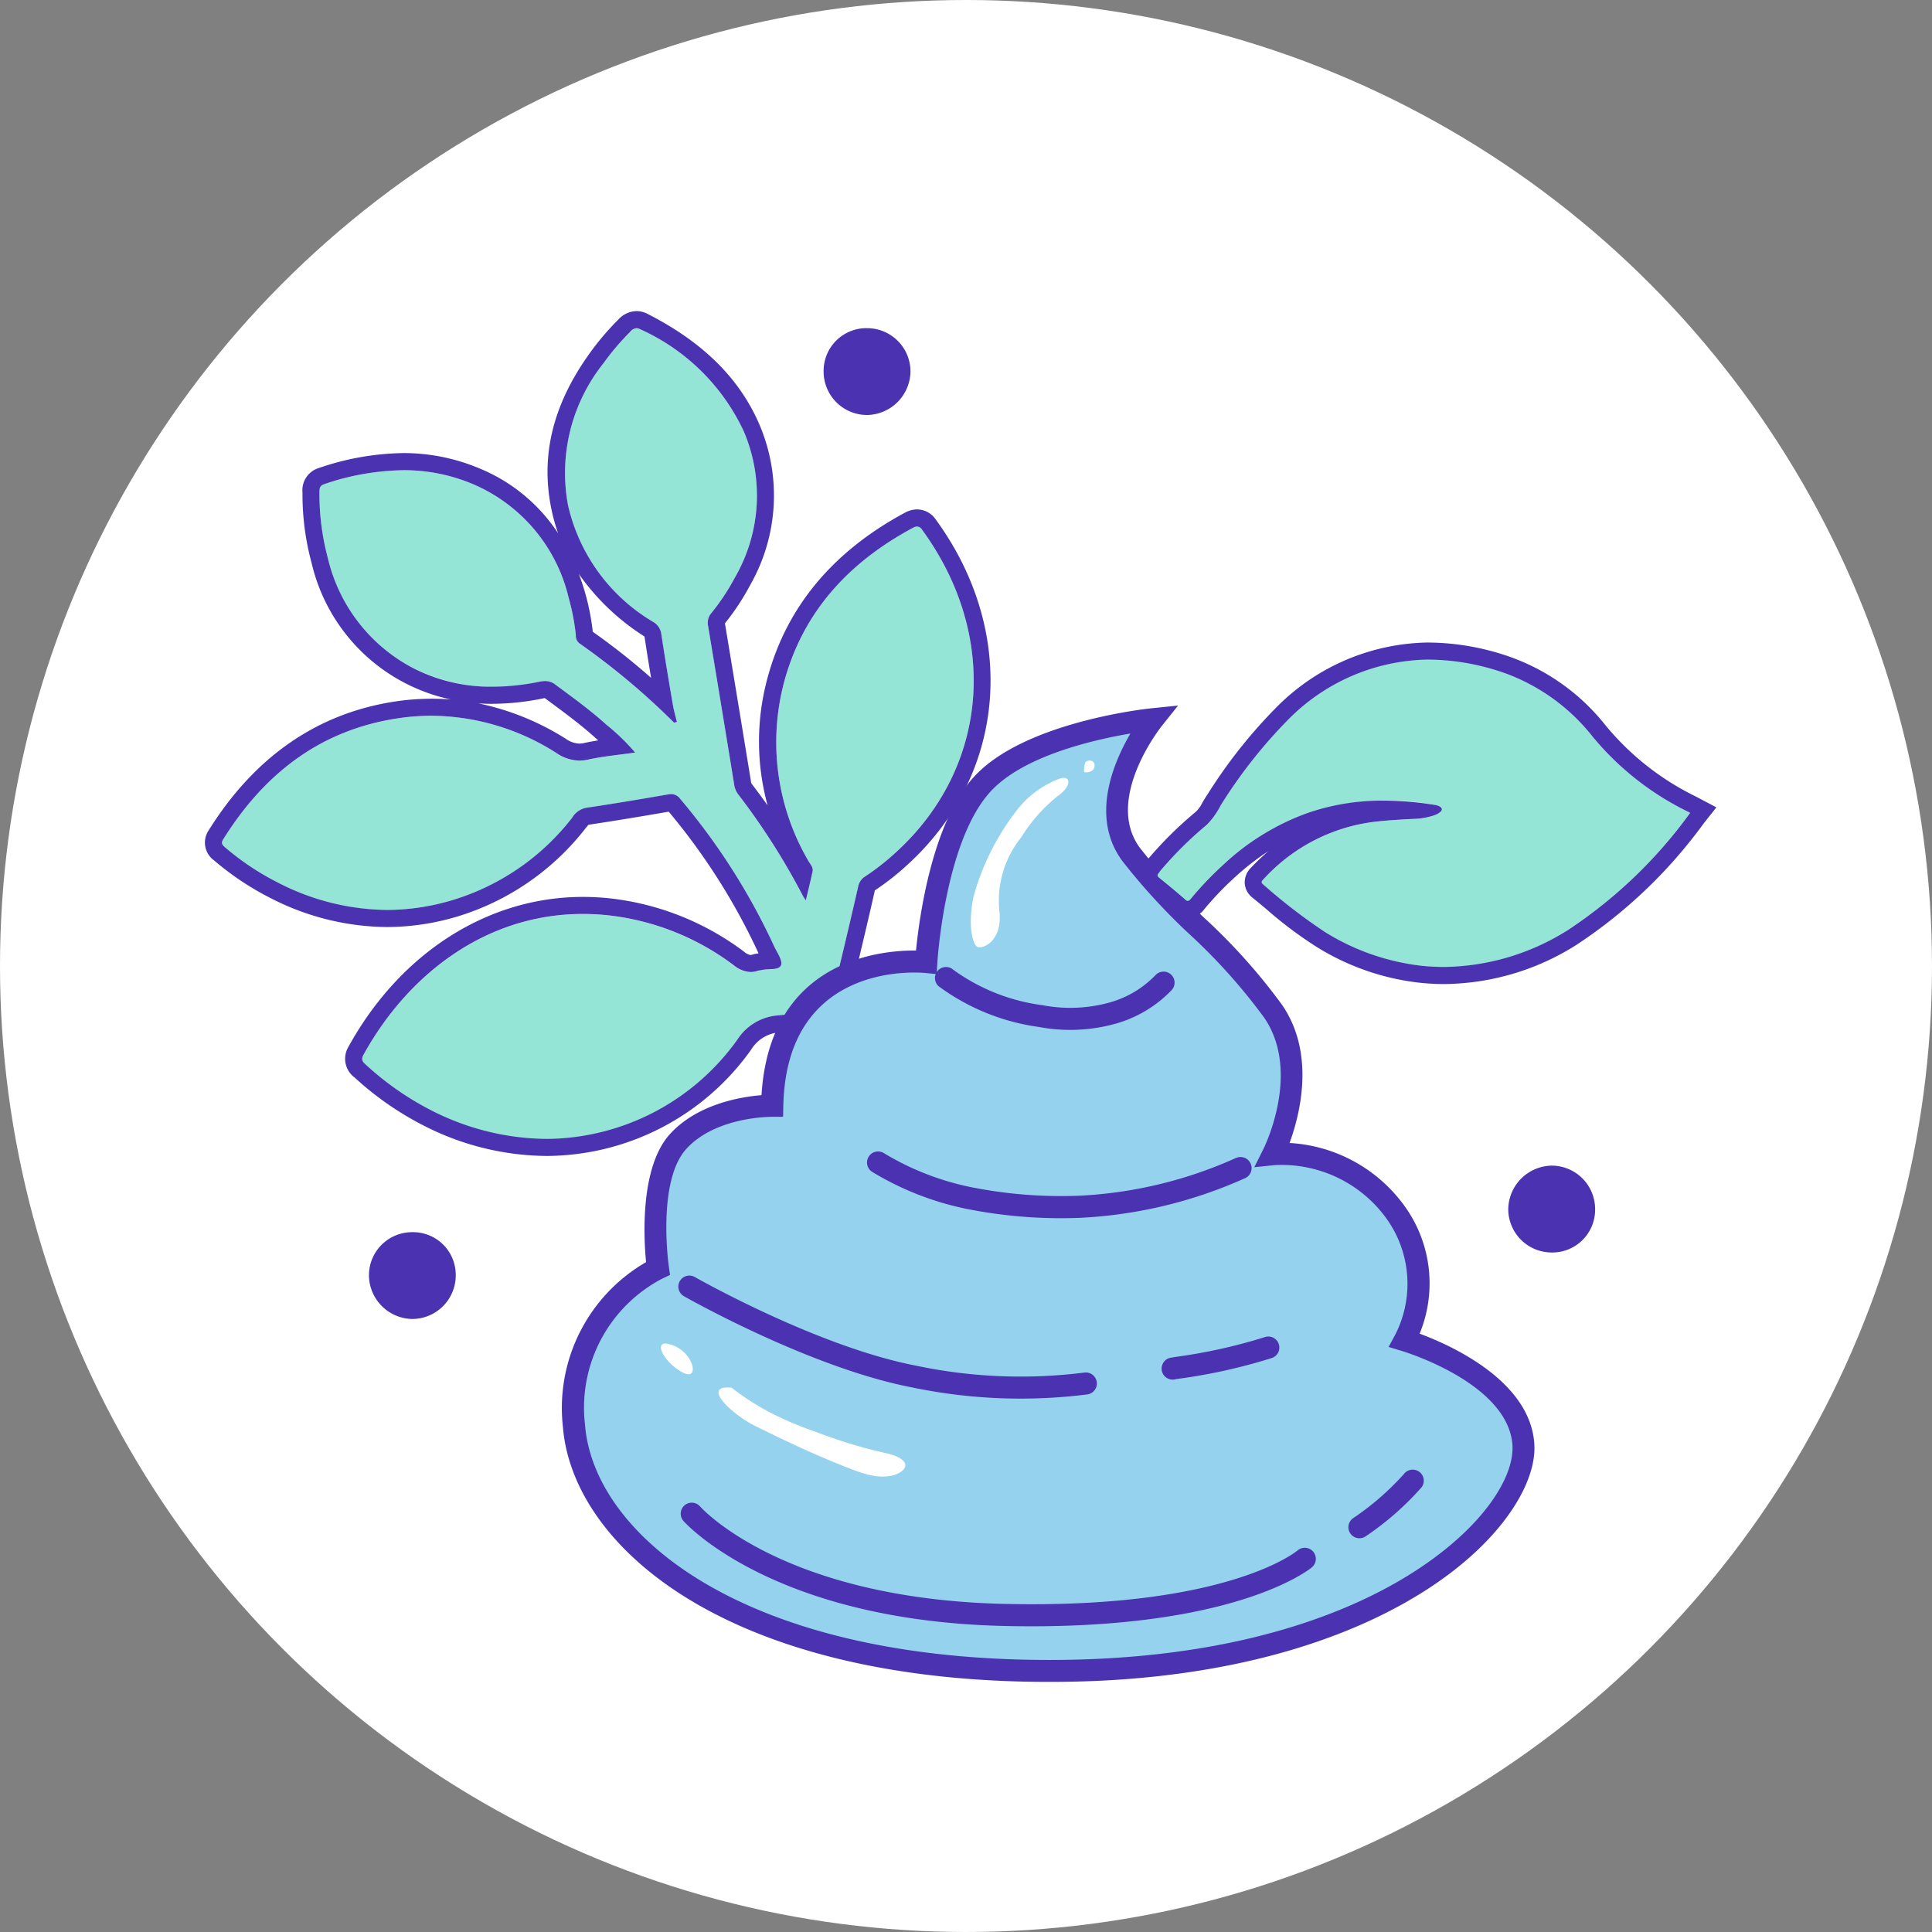
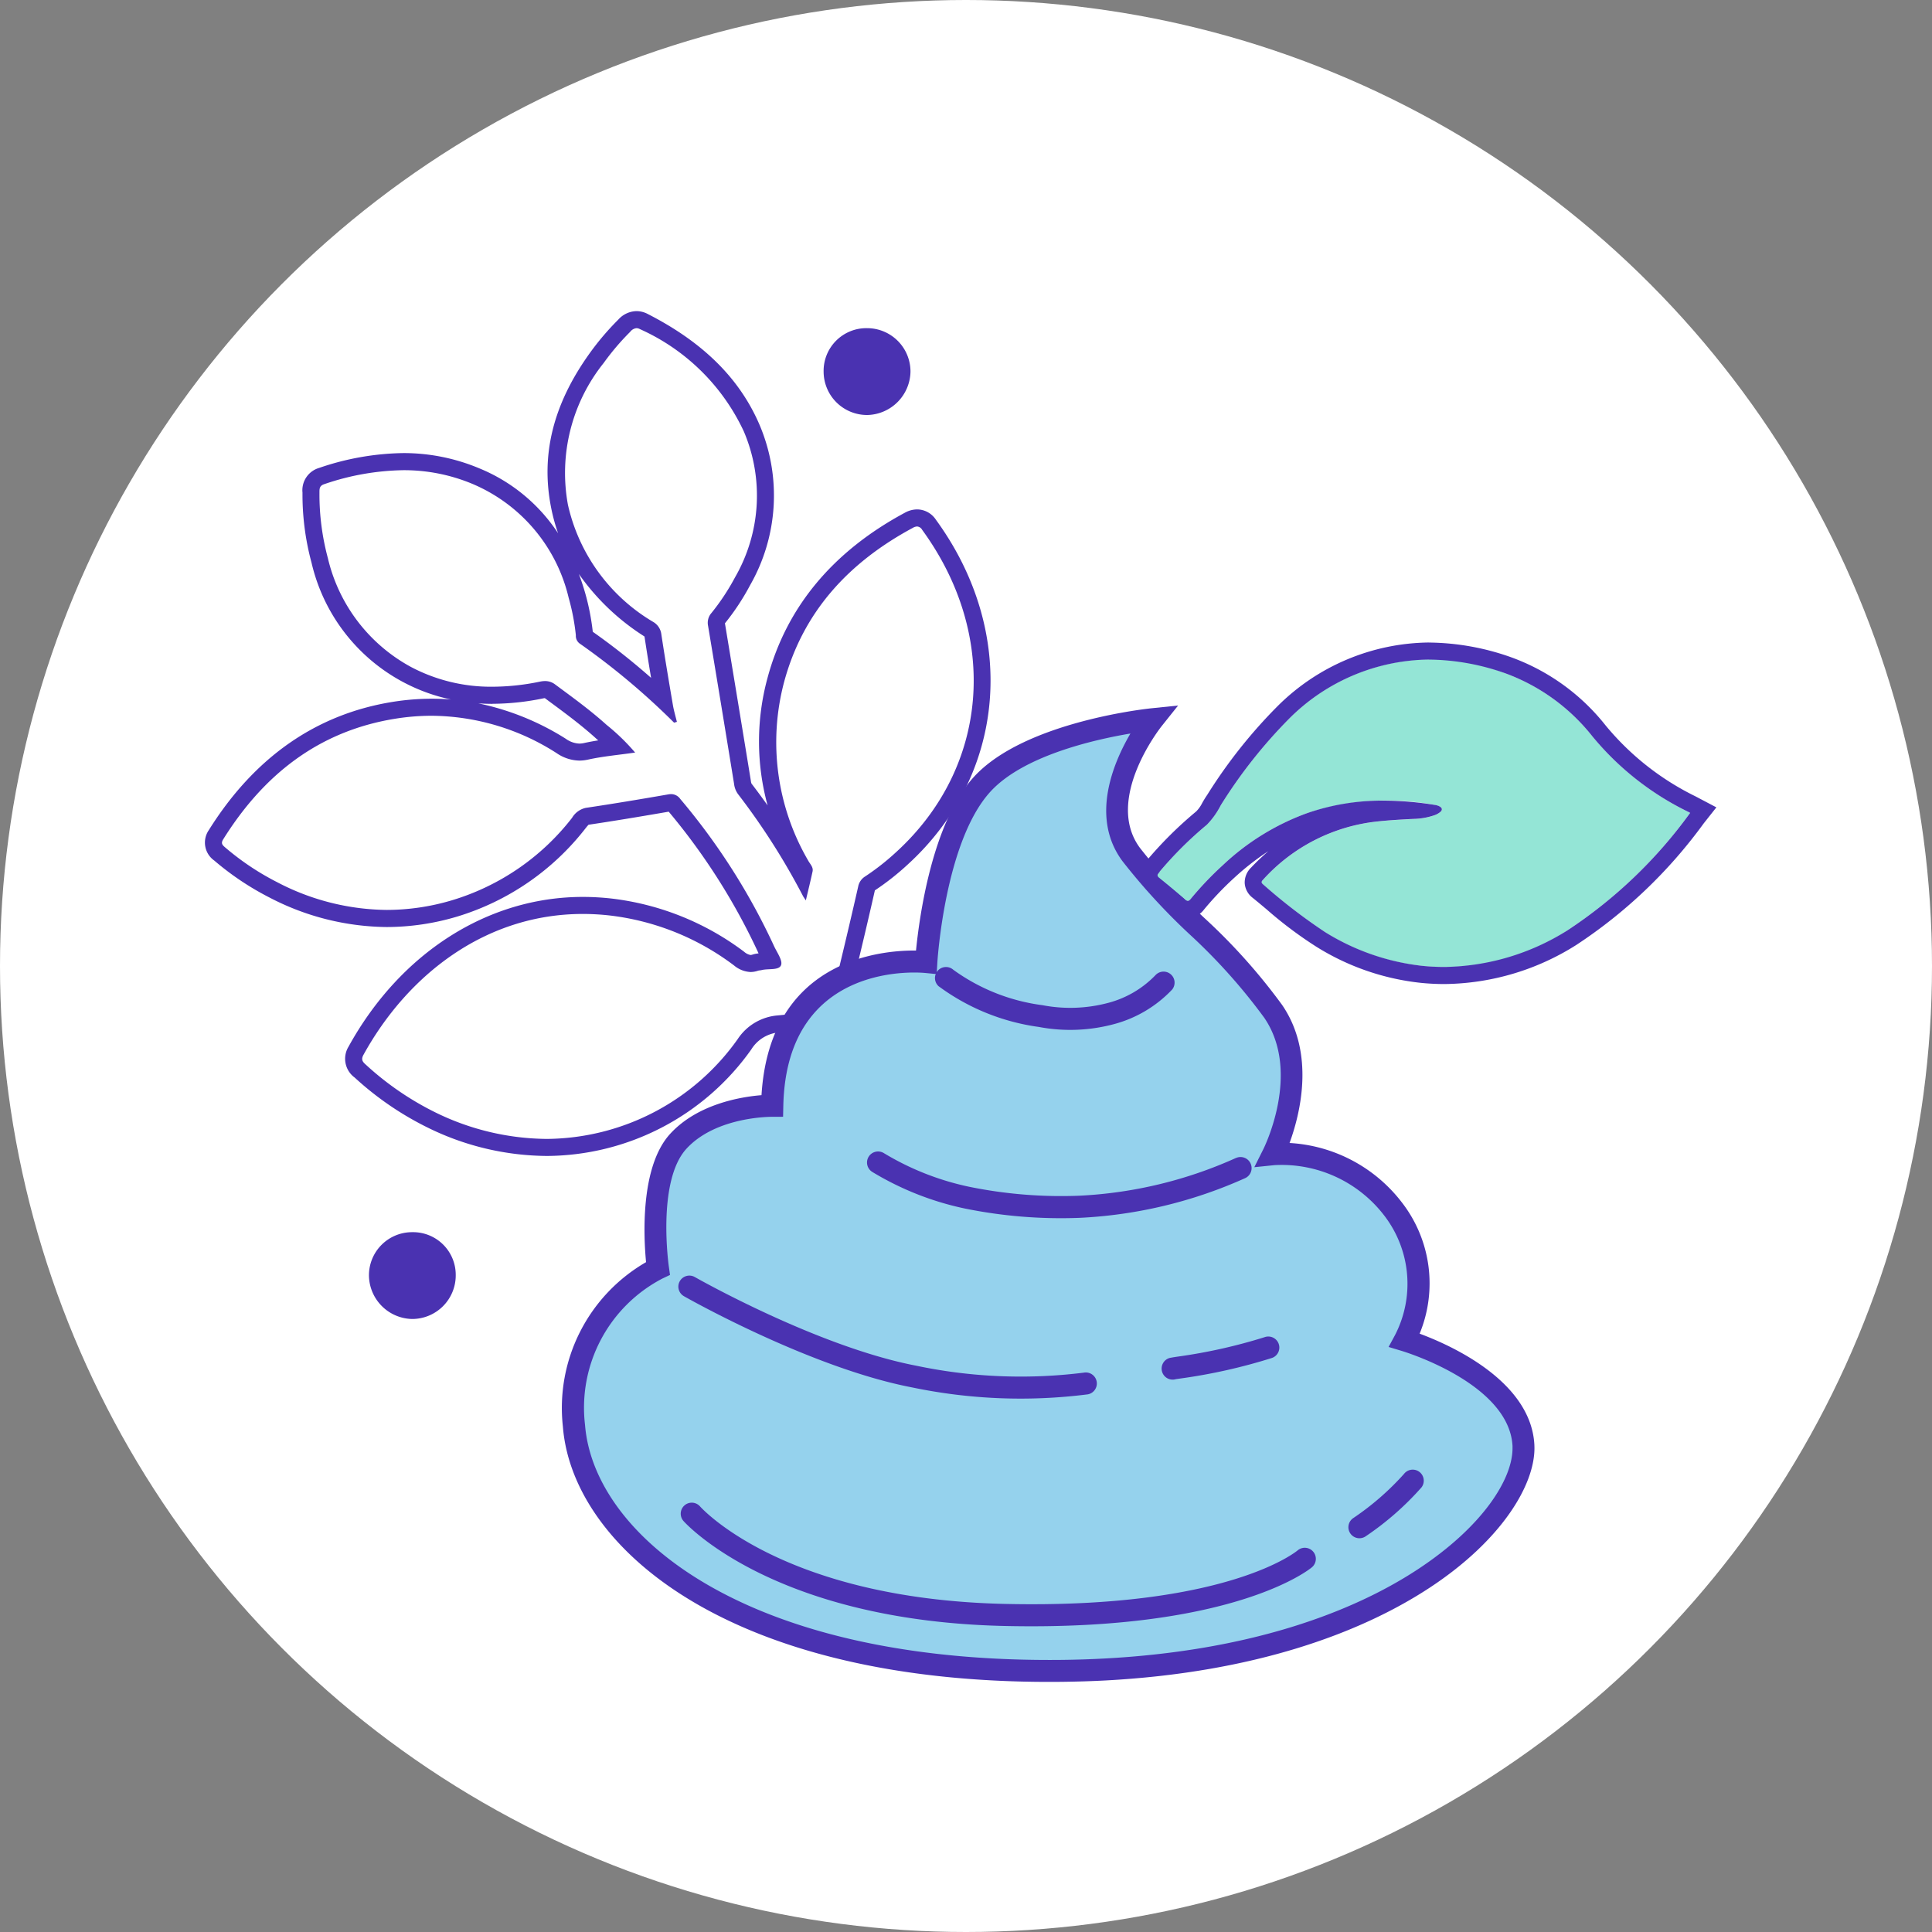
<svg xmlns="http://www.w3.org/2000/svg" width="132" height="132" viewBox="0 0 132 132">
  <rect x="0" y="0" width="132" height="132" fill="#808080" stroke="none" />
  <defs>
    <clipPath id="clip-path">
      <rect id="Rectangle_7870" data-name="Rectangle 7870" width="103.259" height="93.664" fill="none" />
    </clipPath>
  </defs>
  <g id="Groupe_20608" data-name="Groupe 20608" transform="translate(-311 -2023.042)">
    <circle id="Ellipse_295" data-name="Ellipse 295" cx="66" cy="66" r="66" transform="translate(311 2023.042)" fill="#fff" />
    <g id="Groupe_20535" data-name="Groupe 20535" transform="translate(325 2044.298)">
      <g id="Groupe_20534" data-name="Groupe 20534" clip-path="url(#clip-path)">
-         <path id="Tracé_211734" data-name="Tracé 211734" d="M43.024,54.3c-.369-1.436-.692-2.748-1.046-4.051-.414-1.523-.419-1.442-1.979-1.29a3.625,3.625,0,0,0-2.773,1.632,16.119,16.119,0,0,1-20.563,5.039,20.22,20.22,0,0,1-4.818-3.287c-.208-.188-.37-.337-.178-.686,3.294-5.977,9.349-10.387,16.874-9.517a17.453,17.453,0,0,1,8.446,3.411,1.66,1.66,0,0,0,1.627.36c.079-.026.168-.023.25-.044.462-.118,1.181.031,1.332-.33.133-.318-.279-.879-.481-1.318a44.325,44.325,0,0,0-6.4-10.041.77.77,0,0,0-.815-.316c-1.88.327-3.763.642-5.65.922a1.448,1.448,0,0,0-.936.682,16.323,16.323,0,0,1-8.2,5.631A15.711,15.711,0,0,1,5.766,39.856a17.981,17.981,0,0,1-3.534-2.365c-.193-.165-.33-.279-.151-.565,2.75-4.4,6.513-7.389,11.733-8.236a15.669,15.669,0,0,1,11.065,2.356,2.644,2.644,0,0,0,2.128.435c1.009-.223,2.047-.313,3.215-.481a14.411,14.411,0,0,0-1.951-1.891c-1.1-.993-2.305-1.867-3.5-2.751a1.191,1.191,0,0,0-1.055-.2,12.743,12.743,0,0,1-8.782-1,11.419,11.419,0,0,1-5.7-7.451,16.743,16.743,0,0,1-.574-4.466c0-.261-.008-.473.329-.584,3.379-1.106,6.768-1.422,10.133-.014a11.247,11.247,0,0,1,6.564,7.776,15.213,15.213,0,0,1,.493,2.558.652.652,0,0,0,.239.554,48.843,48.843,0,0,1,6.47,5.42l.192-.054c-.092-.384-.207-.764-.273-1.152-.274-1.61-.546-3.22-.79-4.835a1.123,1.123,0,0,0-.561-.844,12.46,12.46,0,0,1-5.819-8,12.021,12.021,0,0,1,2.443-9.688A16.921,16.921,0,0,1,29.9,2.25c.181-.18.342-.345.653-.186a14.257,14.257,0,0,1,7.1,6.982,11.171,11.171,0,0,1-.6,9.984,15.271,15.271,0,0,1-1.612,2.436,1.006,1.006,0,0,0-.227.869q.9,5.4,1.777,10.8a1.464,1.464,0,0,0,.269.7,46.959,46.959,0,0,1,4.433,6.953c.037.07.086.135.2.312.171-.727.326-1.351.46-1.979.065-.3-.174-.509-.3-.744A16.069,16.069,0,0,1,40.4,26.207c1.3-4.858,4.452-8.227,8.807-10.57a.412.412,0,0,1,.632.133c5.3,7.266,4.548,16.237-1.75,22a16.588,16.588,0,0,1-2.143,1.685,1.041,1.041,0,0,0-.477.7q-.631,2.787-1.306,5.564a1.314,1.314,0,0,0,.074.8c.459,1.255.846,2.533,1.2,3.822a.735.735,0,0,1-.069.713c-.767,1.038-1.513,2.092-2.342,3.246" transform="translate(-0.835 -0.835)" fill="#94e5d6" />
        <path id="Tracé_211735" data-name="Tracé 211735" d="M29.484,1.165a.511.511,0,0,1,.232.063,14.26,14.26,0,0,1,7.1,6.983,11.17,11.17,0,0,1-.6,9.984,15.245,15.245,0,0,1-1.612,2.436,1.011,1.011,0,0,0-.227.869q.9,5.4,1.777,10.8a1.471,1.471,0,0,0,.27.7,47,47,0,0,1,4.433,6.952c.037.071.086.135.2.313.171-.728.325-1.351.46-1.979.065-.3-.174-.51-.3-.745a16.066,16.066,0,0,1-1.654-12.165c1.3-4.858,4.452-8.226,8.807-10.569a.624.624,0,0,1,.289-.092.431.431,0,0,1,.343.225c5.3,7.265,4.548,16.236-1.75,22a16.564,16.564,0,0,1-2.143,1.686,1.04,1.04,0,0,0-.477.7Q44,42.1,43.328,44.879a1.312,1.312,0,0,0,.074.8c.458,1.255.846,2.533,1.2,3.821a.734.734,0,0,1-.069.713c-.767,1.038-1.512,2.092-2.341,3.246-.37-1.436-.692-2.748-1.046-4.051-.3-1.109-.385-1.367-1.013-1.367-.233,0-.543.036-.967.077a3.624,3.624,0,0,0-2.772,1.632,16.133,16.133,0,0,1-13.024,6.808,17.537,17.537,0,0,1-7.54-1.77A20.216,20.216,0,0,1,11.01,51.5c-.209-.188-.37-.337-.178-.685,3.014-5.469,8.34-9.627,14.988-9.627a16.423,16.423,0,0,1,1.887.11,17.455,17.455,0,0,1,8.446,3.41,1.893,1.893,0,0,0,1.126.447,1.573,1.573,0,0,0,.5-.086c.08-.027.168-.023.25-.044.462-.119,1.181.031,1.332-.331.133-.317-.278-.879-.48-1.318a44.342,44.342,0,0,0-6.4-10.041A.772.772,0,0,0,31.861,33a1.128,1.128,0,0,0-.19.017c-1.88.327-3.763.642-5.65.923a1.447,1.447,0,0,0-.936.681,16.322,16.322,0,0,1-8.2,5.631,15.649,15.649,0,0,1-4.458.661,16.424,16.424,0,0,1-7.5-1.9A17.974,17.974,0,0,1,1.4,36.656c-.193-.165-.33-.279-.151-.565C4,31.687,7.759,28.7,12.98,27.853a15.713,15.713,0,0,1,2.522-.206,15.985,15.985,0,0,1,8.542,2.563,2.829,2.829,0,0,0,1.534.5,2.766,2.766,0,0,0,.6-.068c1.008-.223,2.047-.313,3.215-.481a14.416,14.416,0,0,0-1.95-1.892c-1.1-.993-2.306-1.867-3.5-2.75a1.115,1.115,0,0,0-.7-.243,1.8,1.8,0,0,0-.359.041,16.155,16.155,0,0,1-3.229.346A11.681,11.681,0,0,1,14.1,24.324a11.423,11.423,0,0,1-5.7-7.451,16.773,16.773,0,0,1-.574-4.466c0-.262-.007-.474.329-.584a17.384,17.384,0,0,1,5.4-.954,12.109,12.109,0,0,1,4.733.94,11.247,11.247,0,0,1,6.564,7.776,15.154,15.154,0,0,1,.492,2.558.652.652,0,0,0,.24.554,48.879,48.879,0,0,1,6.47,5.421l.193-.054c-.093-.384-.207-.765-.273-1.153-.274-1.609-.546-3.22-.79-4.835a1.125,1.125,0,0,0-.562-.844,12.46,12.46,0,0,1-5.819-8,12.02,12.02,0,0,1,2.442-9.688,16.965,16.965,0,0,1,1.811-2.128.626.626,0,0,1,.421-.25m0-1.165a1.715,1.715,0,0,0-1.238.585,18.274,18.274,0,0,0-1.94,2.279c-2.508,3.488-3.371,6.954-2.638,10.6a12.637,12.637,0,0,0,.469,1.712,11.768,11.768,0,0,0-5.393-4.439A13.353,13.353,0,0,0,13.561,9.7,18.423,18.423,0,0,0,7.8,10.715,1.586,1.586,0,0,0,6.667,12.4a17.849,17.849,0,0,0,.617,4.787,12.423,12.423,0,0,0,9.526,9.348q-.652-.052-1.307-.052a16.911,16.911,0,0,0-2.709.221C7.582,27.55,3.365,30.5.258,35.473a1.5,1.5,0,0,0,.381,2.066A19.247,19.247,0,0,0,4.4,40.059a17.642,17.642,0,0,0,8.027,2.023,16.89,16.89,0,0,0,4.789-.709,17.544,17.544,0,0,0,8.774-6.017l.04-.05a2.559,2.559,0,0,1,.182-.213c1.593-.237,3.288-.514,5.476-.893a43.329,43.329,0,0,1,6.134,9.666l.006.012-.045.01a1.809,1.809,0,0,0-.374.078.446.446,0,0,1-.132.026.921.921,0,0,1-.435-.22,18.671,18.671,0,0,0-9-3.63,17.658,17.658,0,0,0-2.02-.118c-6.494,0-12.479,3.824-16.008,10.229a1.588,1.588,0,0,0,.419,2.113,21.2,21.2,0,0,0,5.1,3.473,18.634,18.634,0,0,0,8.04,1.883,17.227,17.227,0,0,0,13.956-7.275,2.476,2.476,0,0,1,1.953-1.171l.221-.022c.14-.014.271-.027.383-.036.048.157.1.347.139.495.239.88.464,1.764.7,2.7.11.436.223.88.341,1.336l.621,2.411,1.453-2.022.659-.919c.575-.8,1.12-1.565,1.674-2.315a1.867,1.867,0,0,0,.256-1.711c-.4-1.473-.8-2.753-1.227-3.915a.546.546,0,0,1-.037-.128c.441-1.813.882-3.688,1.309-5.573A17.785,17.785,0,0,0,48.04,37.79c6.735-6.161,7.518-15.842,1.9-23.542a1.552,1.552,0,0,0-1.284-.7,1.759,1.759,0,0,0-.84.231c-4.926,2.65-8.082,6.45-9.38,11.294a16.527,16.527,0,0,0,.009,8.7q-.538-.76-1.1-1.491a.65.65,0,0,1-.042-.176l-.228-1.4q-.767-4.688-1.545-9.375a16.2,16.2,0,0,0,1.72-2.607A12.339,12.339,0,0,0,37.886,7.75c-1.361-3.158-3.86-5.631-7.641-7.559A1.664,1.664,0,0,0,29.484,0M26.5,21.908a16.136,16.136,0,0,0-.519-2.646q-.193-.672-.43-1.3A15.8,15.8,0,0,0,29.984,22.2c.023.016.041.029.052.038l0,.01c.143.943.293,1.875.448,2.809a46.1,46.1,0,0,0-3.99-3.152m-6.842,4.924a17.375,17.375,0,0,0,3.462-.37.86.86,0,0,1,.11-.016l.019.013.27.2c1.113.823,2.164,1.6,3.144,2.481.071.065.143.128.216.192-.319.05-.635.108-.953.178a1.6,1.6,0,0,1-.344.041,1.7,1.7,0,0,1-.918-.328A18,18,0,0,0,18.68,26.8q.482.033.974.033" transform="translate(0)" fill="#4a32b1" />
        <path id="Tracé_211736" data-name="Tracé 211736" d="M56.812,74.295s-4.136-.051-6.41,2.43-1.4,8.683-1.4,8.683A10.728,10.728,0,0,0,43.27,96.16c.62,7.909,11.217,17.007,33.392,16.748s31.737-10.545,31.479-15.4-8.116-7.185-8.116-7.185a8.424,8.424,0,0,0-.774-8.942A9.623,9.623,0,0,0,91.034,77.6s2.844-5.634,0-9.769-6.847-6.874-9.69-10.7,1.5-9.252,1.5-9.252-8.374.826-11.682,4.445-3.825,12.147-3.825,12.147-10.286-1.137-10.525,9.818" transform="translate(-18.058 -20.003)" fill="#95d2ed" fill-rule="evenodd" />
        <path id="Tracé_211737" data-name="Tracé 211737" d="M56.27,74.38c-.011,0-3.814-.045-5.855,2.181s-1.205,8.056-1.2,8.073l.077.55-.5.236a9.948,9.948,0,0,0-5.306,10.01c.321,4.092,3.526,8.549,9.871,11.731,5.342,2.679,12.878,4.437,22.762,4.323q1.433-.017,2.846-.093c9.805-.521,16.843-3.084,21.415-6.092,4.424-2.91,6.489-6.163,6.475-8.294l0-.133c-.23-4.321-7.557-6.493-7.578-6.5l-.889-.268.44-.813a7.643,7.643,0,0,0-.706-8.124,8.824,8.824,0,0,0-7.545-3.484l-1.364.14.614-1.227c.008-.015,2.643-5.238.054-9a39.248,39.248,0,0,0-5.087-5.683,43.093,43.093,0,0,1-4.588-5c-2.212-2.976-.635-6.707.544-8.721-2.529.426-7.329,1.526-9.566,3.972-3.127,3.42-3.626,11.658-3.627,11.681l-.046.784-.778-.076c-.027,0-9.48-1.049-9.7,9.082l-.016.742ZM49.3,75.546c1.888-2.06,4.878-2.536,6.243-2.645.569-9.234,8.11-9.907,10.557-9.881.216-2.2,1.082-8.721,3.96-11.869,3.505-3.834,12.136-4.685,12.161-4.687l1.785-.184-1.117,1.4c-.011.014-3.98,4.976-1.485,8.333a42.039,42.039,0,0,0,4.435,4.818,40.275,40.275,0,0,1,5.27,5.9c2.292,3.333,1.225,7.493.512,9.437a10.407,10.407,0,0,1,7.682,4.072,9.023,9.023,0,0,1,1.205,8.956c2.108.78,7.609,3.229,7.84,7.592l.005.182c.03,2.564-2.252,6.357-7.156,9.581-4.765,3.134-12.059,5.8-22.166,6.34q-1.393.073-2.91.092c-10.141.118-17.912-1.705-23.448-4.482-6.867-3.444-10.344-8.378-10.7-12.96A11.5,11.5,0,0,1,47.656,84.31C47.5,82.7,47.22,77.82,49.3,75.546" transform="translate(-17.515 -19.332)" fill="#4a32b1" fill-rule="evenodd" />
        <path id="Tracé_211738" data-name="Tracé 211738" d="M55.937,99.455a.752.752,0,0,1,.738-1.311c.024.013,8.35,4.759,15.135,6.06a34.651,34.651,0,0,0,11.449.473.753.753,0,0,1,.266,1.483,36.311,36.311,0,0,1-12-.473c-7.018-1.346-15.565-6.218-15.59-6.232m37.712-9.44a.756.756,0,0,1,.65,1.365A31.161,31.161,0,0,1,82.976,94.1a32.908,32.908,0,0,1-7.871-.641,20.237,20.237,0,0,1-6.3-2.494.754.754,0,0,1,.786-1.288,18.722,18.722,0,0,0,5.83,2.3,31.389,31.389,0,0,0,7.517.612,29.479,29.479,0,0,0,10.708-2.577m-4.1,15.11a.755.755,0,0,1-.466-1.436c.07-.023.26-.054.562-.1a36.676,36.676,0,0,0,5.956-1.329.753.753,0,1,1,.526,1.412,37.9,37.9,0,0,1-6.252,1.406ZM73.34,78.281a.753.753,0,1,1,1-1.128,13.292,13.292,0,0,0,6.1,2.42,10.055,10.055,0,0,0,4.418-.143A6.922,6.922,0,0,0,88.17,77.5a.753.753,0,0,1,1.123,1,8.459,8.459,0,0,1-4.035,2.381,11.524,11.524,0,0,1-5.069.178,14.923,14.923,0,0,1-6.849-2.78M55.91,114.82a.753.753,0,0,1,1.117-1.011c.016.018,5.553,6.322,20.823,6.669,15.315.349,20.007-3.651,20.021-3.662a.755.755,0,1,1,.963,1.164c-.015.013-5.129,4.368-21.013,4.005-15.93-.363-21.893-7.146-21.911-7.165m46.608,1.036a.753.753,0,0,1-.863-1.235,18.5,18.5,0,0,0,3.472-3.019.754.754,0,0,1,1.2.915,19.943,19.943,0,0,1-3.809,3.339" transform="translate(-23.206 -32.15)" fill="#4a32b1" fill-rule="evenodd" />
-         <path id="Tracé_211739" data-name="Tracé 211739" d="M53.829,92.565c-.8,0,.023,1.418,1.229,2.009s.614-1.773-1.229-2.009m4.515,3.026A17.308,17.308,0,0,0,60.636,97.1a21.535,21.535,0,0,0,3.427,1.489,33.01,33.01,0,0,0,4.917,1.489c2.056.52,1.134,1.442.047,1.56s-2.08-.307-3.711-.969-3.735-1.655-5.389-2.482-3.688-2.813-1.583-2.6M80.772,53.966a6.667,6.667,0,0,0-3.025,2.269,16.96,16.96,0,0,0-2.884,5.815c-.378,1.868-.095,3.1.213,3.38s1.8-.307,1.56-2.387a6.9,6.9,0,0,1,1.489-5.059,11.045,11.045,0,0,1,2.482-2.812c1.016-.71.9-1.442.165-1.206m1.722-1.1s-.142.627-.047.662.614.036.685-.378-.378-.532-.638-.284" transform="translate(-22.353 -22.03)" fill="#fff" fill-rule="evenodd" />
        <path id="Tracé_211740" data-name="Tracé 211740" d="M22.2,108.078a2.915,2.915,0,0,1,2.977,2.953,2.978,2.978,0,0,1-2.98,2.978,3.011,3.011,0,0,1-2.949-2.938,2.947,2.947,0,0,1,2.952-2.993" transform="translate(-8.04 -45.148)" fill="#4a32b1" />
-         <path id="Tracé_211741" data-name="Tracé 211741" d="M158.87,103.281a2.924,2.924,0,0,1-3.012,2.922,2.969,2.969,0,0,1-2.924-2.943,3.02,3.02,0,0,1,2.988-2.991,2.972,2.972,0,0,1,2.947,3.012" transform="translate(-63.886 -41.886)" fill="#4a32b1" />
        <path id="Tracé_211742" data-name="Tracé 211742" d="M72.6,4.971A2.92,2.92,0,0,1,75.564,2a2.965,2.965,0,0,1,2.971,2.982A3.019,3.019,0,0,1,75.6,7.933,2.97,2.97,0,0,1,72.6,4.971" transform="translate(-30.328 -0.835)" fill="#4a32b1" />
        <path id="Tracé_211743" data-name="Tracé 211743" d="M148.161,51.361a32.094,32.094,0,0,1-8.386,8.028,15.242,15.242,0,0,1-16.557.125A38.848,38.848,0,0,1,119,56.267c-.172-.138-.137-.214,0-.355a12.269,12.269,0,0,1,7.8-3.958c.819-.087,1.639-.134,2.461-.174a4.722,4.722,0,0,0,1.451-.259,1.361,1.361,0,0,0,.369-.208c.17-.14.145-.286-.047-.388a.9.9,0,0,0-.278-.094,17.554,17.554,0,0,0-8.8.564,16.655,16.655,0,0,0-5.717,3.534,22.494,22.494,0,0,0-2.2,2.307c-.128.155-.22.2-.394.048q-.871-.753-1.768-1.476c-.169-.136-.139-.222-.016-.366a25.536,25.536,0,0,1,3.28-3.268,5.457,5.457,0,0,0,.947-1.329,33.764,33.764,0,0,1,4.705-5.949,13.693,13.693,0,0,1,14.736-3.072,13.508,13.508,0,0,1,5.948,4.3A19.564,19.564,0,0,0,148,51.278c.048.024.1.05.157.083" transform="translate(-46.684 -17.081)" fill="#94e5d6" />
        <path id="Tracé_211744" data-name="Tracé 211744" d="M129.476,40.055a15.915,15.915,0,0,1,5.214.935,13.5,13.5,0,0,1,5.948,4.3,19.555,19.555,0,0,0,6.531,5.155c.048.023.095.05.157.082a32.126,32.126,0,0,1-8.386,8.028,16.117,16.117,0,0,1-8.411,2.5q-.724,0-1.465-.072a15.8,15.8,0,0,1-6.68-2.309,38.653,38.653,0,0,1-4.219-3.246c-.172-.139-.137-.215,0-.355a12.273,12.273,0,0,1,7.8-3.959c.819-.087,1.639-.134,2.461-.174a4.723,4.723,0,0,0,1.452-.259,1.326,1.326,0,0,0,.369-.208c.17-.139.145-.285-.047-.388a.905.905,0,0,0-.278-.094,22.08,22.08,0,0,0-3.53-.3,15.7,15.7,0,0,0-5.268.866,16.648,16.648,0,0,0-5.717,3.534,22.626,22.626,0,0,0-2.2,2.308c-.073.089-.135.141-.207.141a.3.3,0,0,1-.187-.093q-.871-.754-1.768-1.476c-.169-.136-.138-.222-.016-.366a25.536,25.536,0,0,1,3.279-3.268,5.426,5.426,0,0,0,.947-1.329,33.732,33.732,0,0,1,4.705-5.948,13.688,13.688,0,0,1,9.522-4.007m0-1.165h0a14.852,14.852,0,0,0-10.315,4.319,34.378,34.378,0,0,0-4.826,6.074l-.05.074c-.115.17-.213.339-.3.49a2.247,2.247,0,0,1-.419.59,26.664,26.664,0,0,0-3.43,3.416,1.413,1.413,0,0,0-.373,1.064,1.384,1.384,0,0,0,.544.962c.6.483,1.184.971,1.738,1.45a1.425,1.425,0,0,0,.949.377,1.4,1.4,0,0,0,1.106-.566,21.626,21.626,0,0,1,2.086-2.188,17.826,17.826,0,0,1,2.313-1.805,15.8,15.8,0,0,0-1.184,1.128,1.41,1.41,0,0,0-.429,1.072,1.375,1.375,0,0,0,.546.989c.324.263.645.53.965.8a27.717,27.717,0,0,0,3.384,2.54,16.827,16.827,0,0,0,7.169,2.471c.526.052,1.057.078,1.579.078a17.133,17.133,0,0,0,9.013-2.672,33.477,33.477,0,0,0,8.7-8.3l.869-1.1-1.24-.653-.05-.027c-.051-.027-.1-.051-.142-.074a18.489,18.489,0,0,1-6.144-4.853,14.546,14.546,0,0,0-6.461-4.653,17.138,17.138,0,0,0-5.594-1" transform="translate(-45.849 -16.246)" fill="#4a32b1" />
      </g>
    </g>
  </g>
</svg>